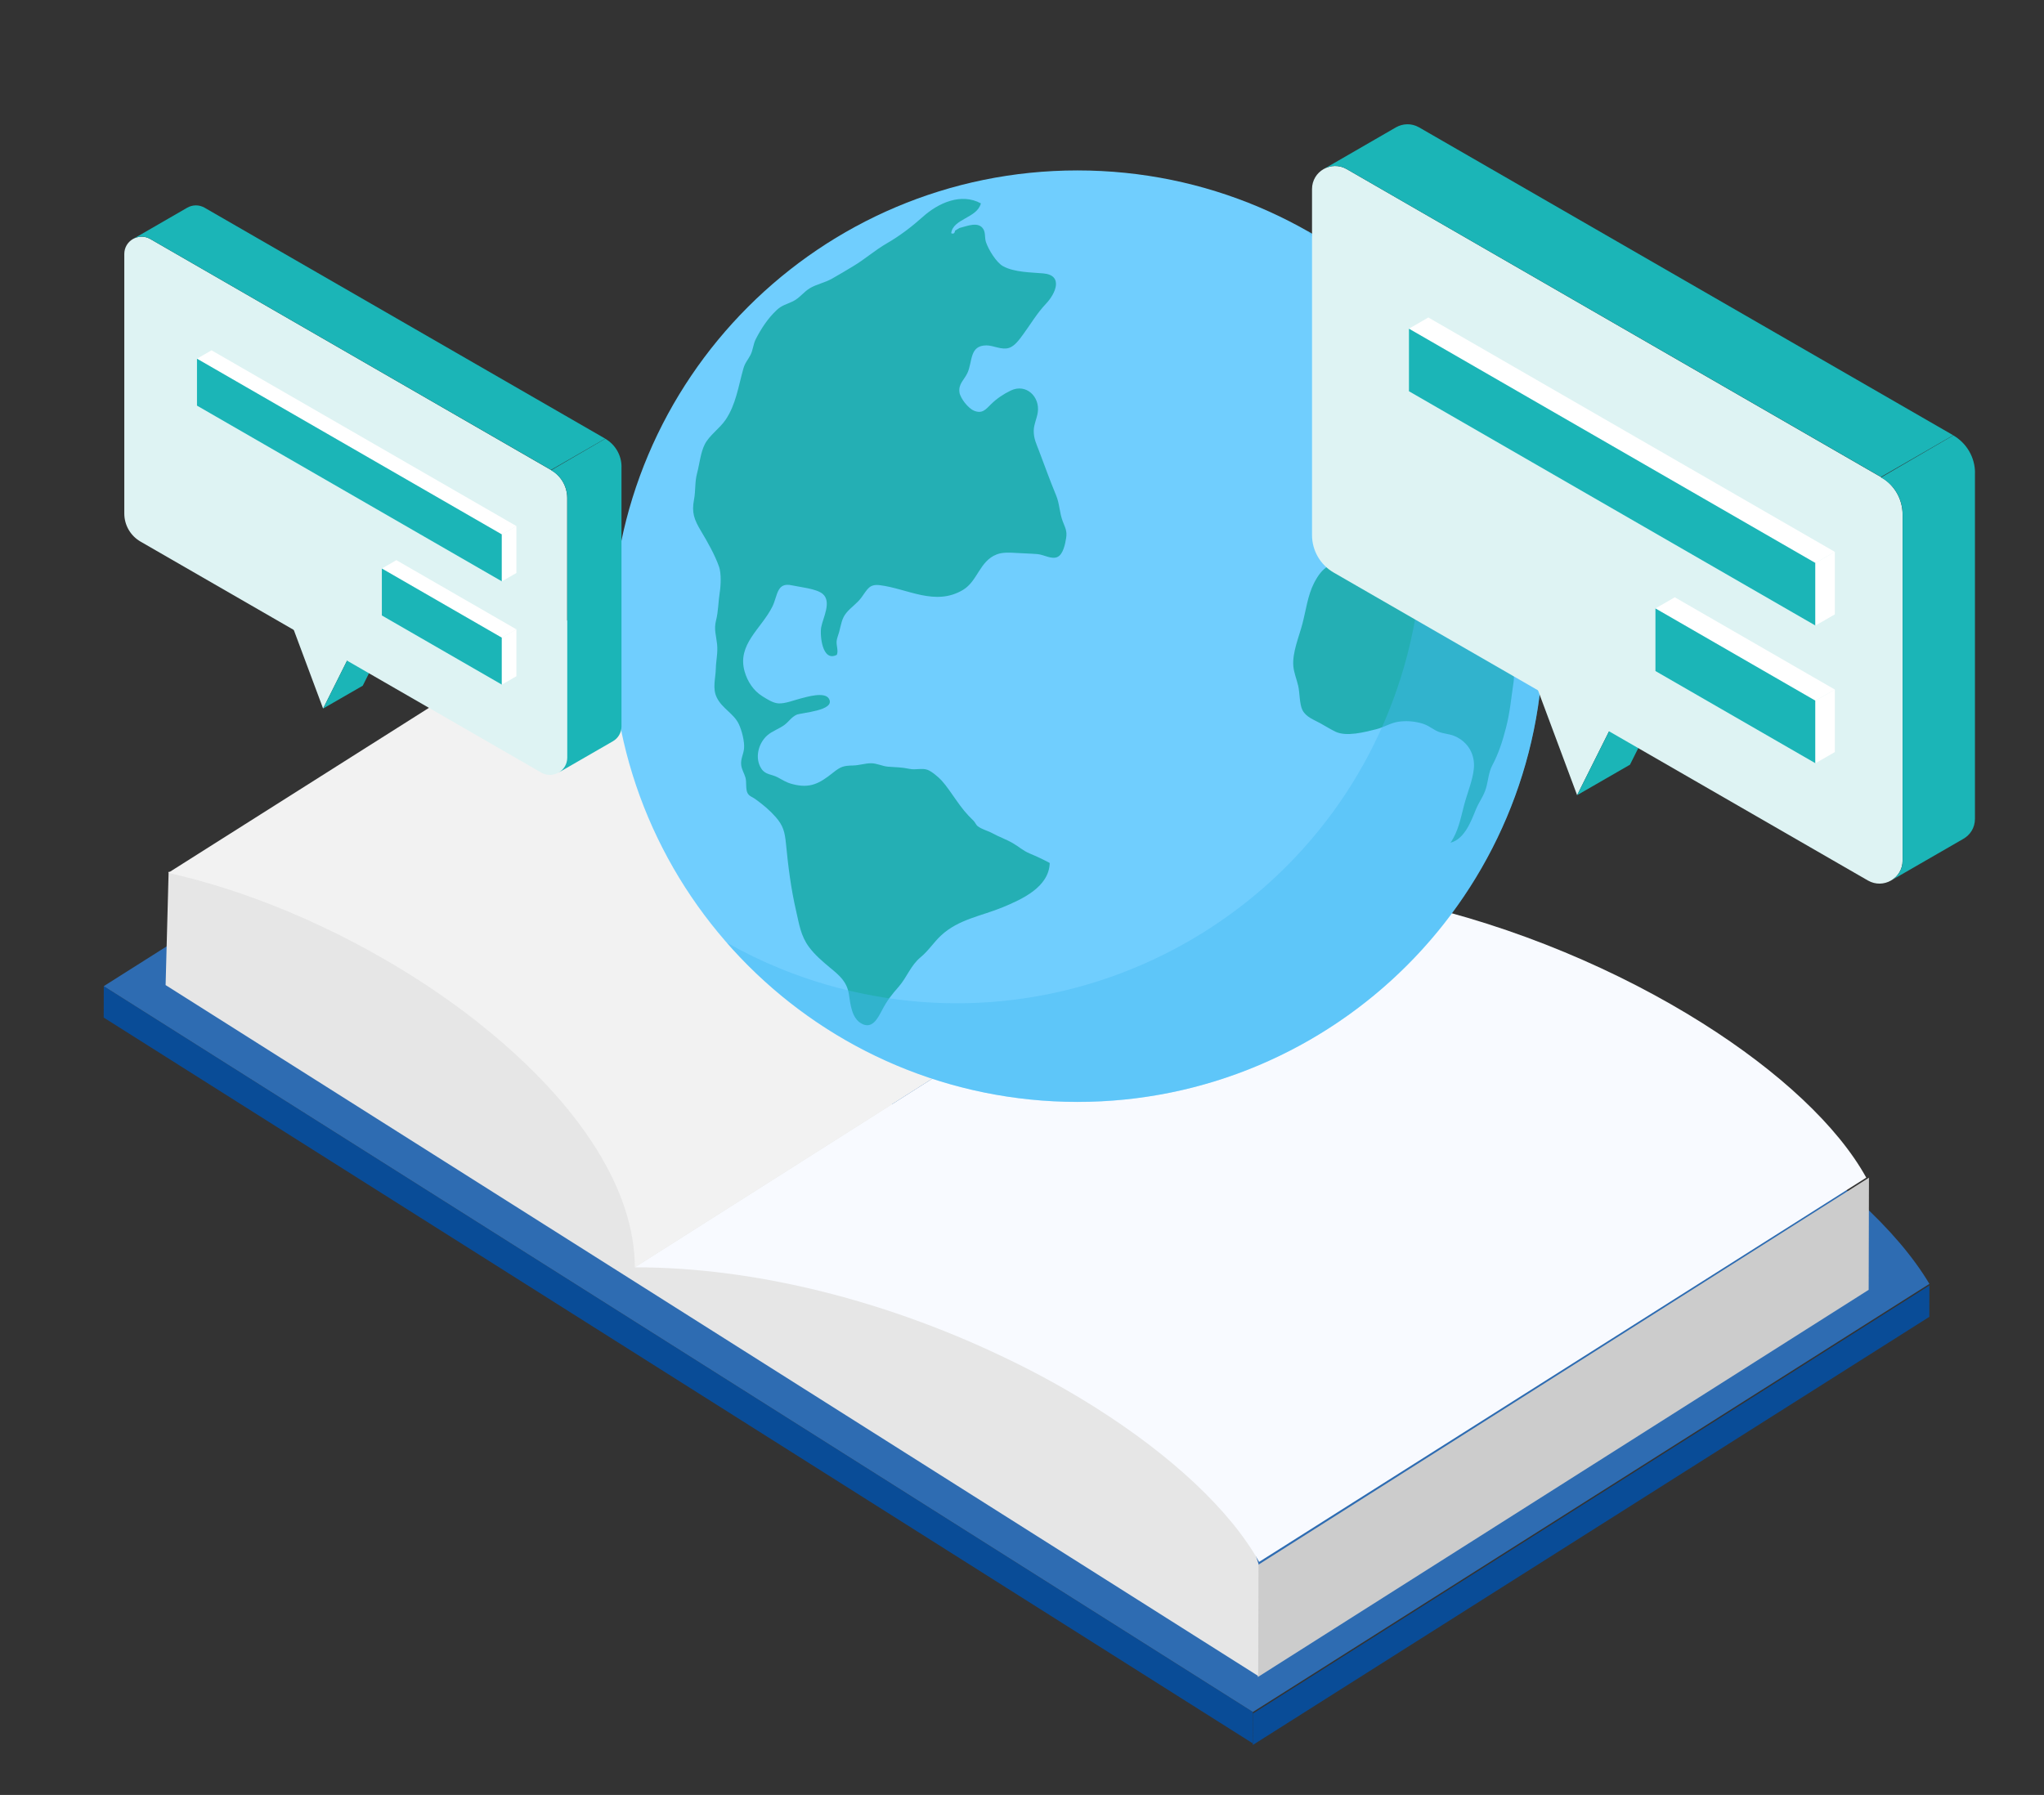
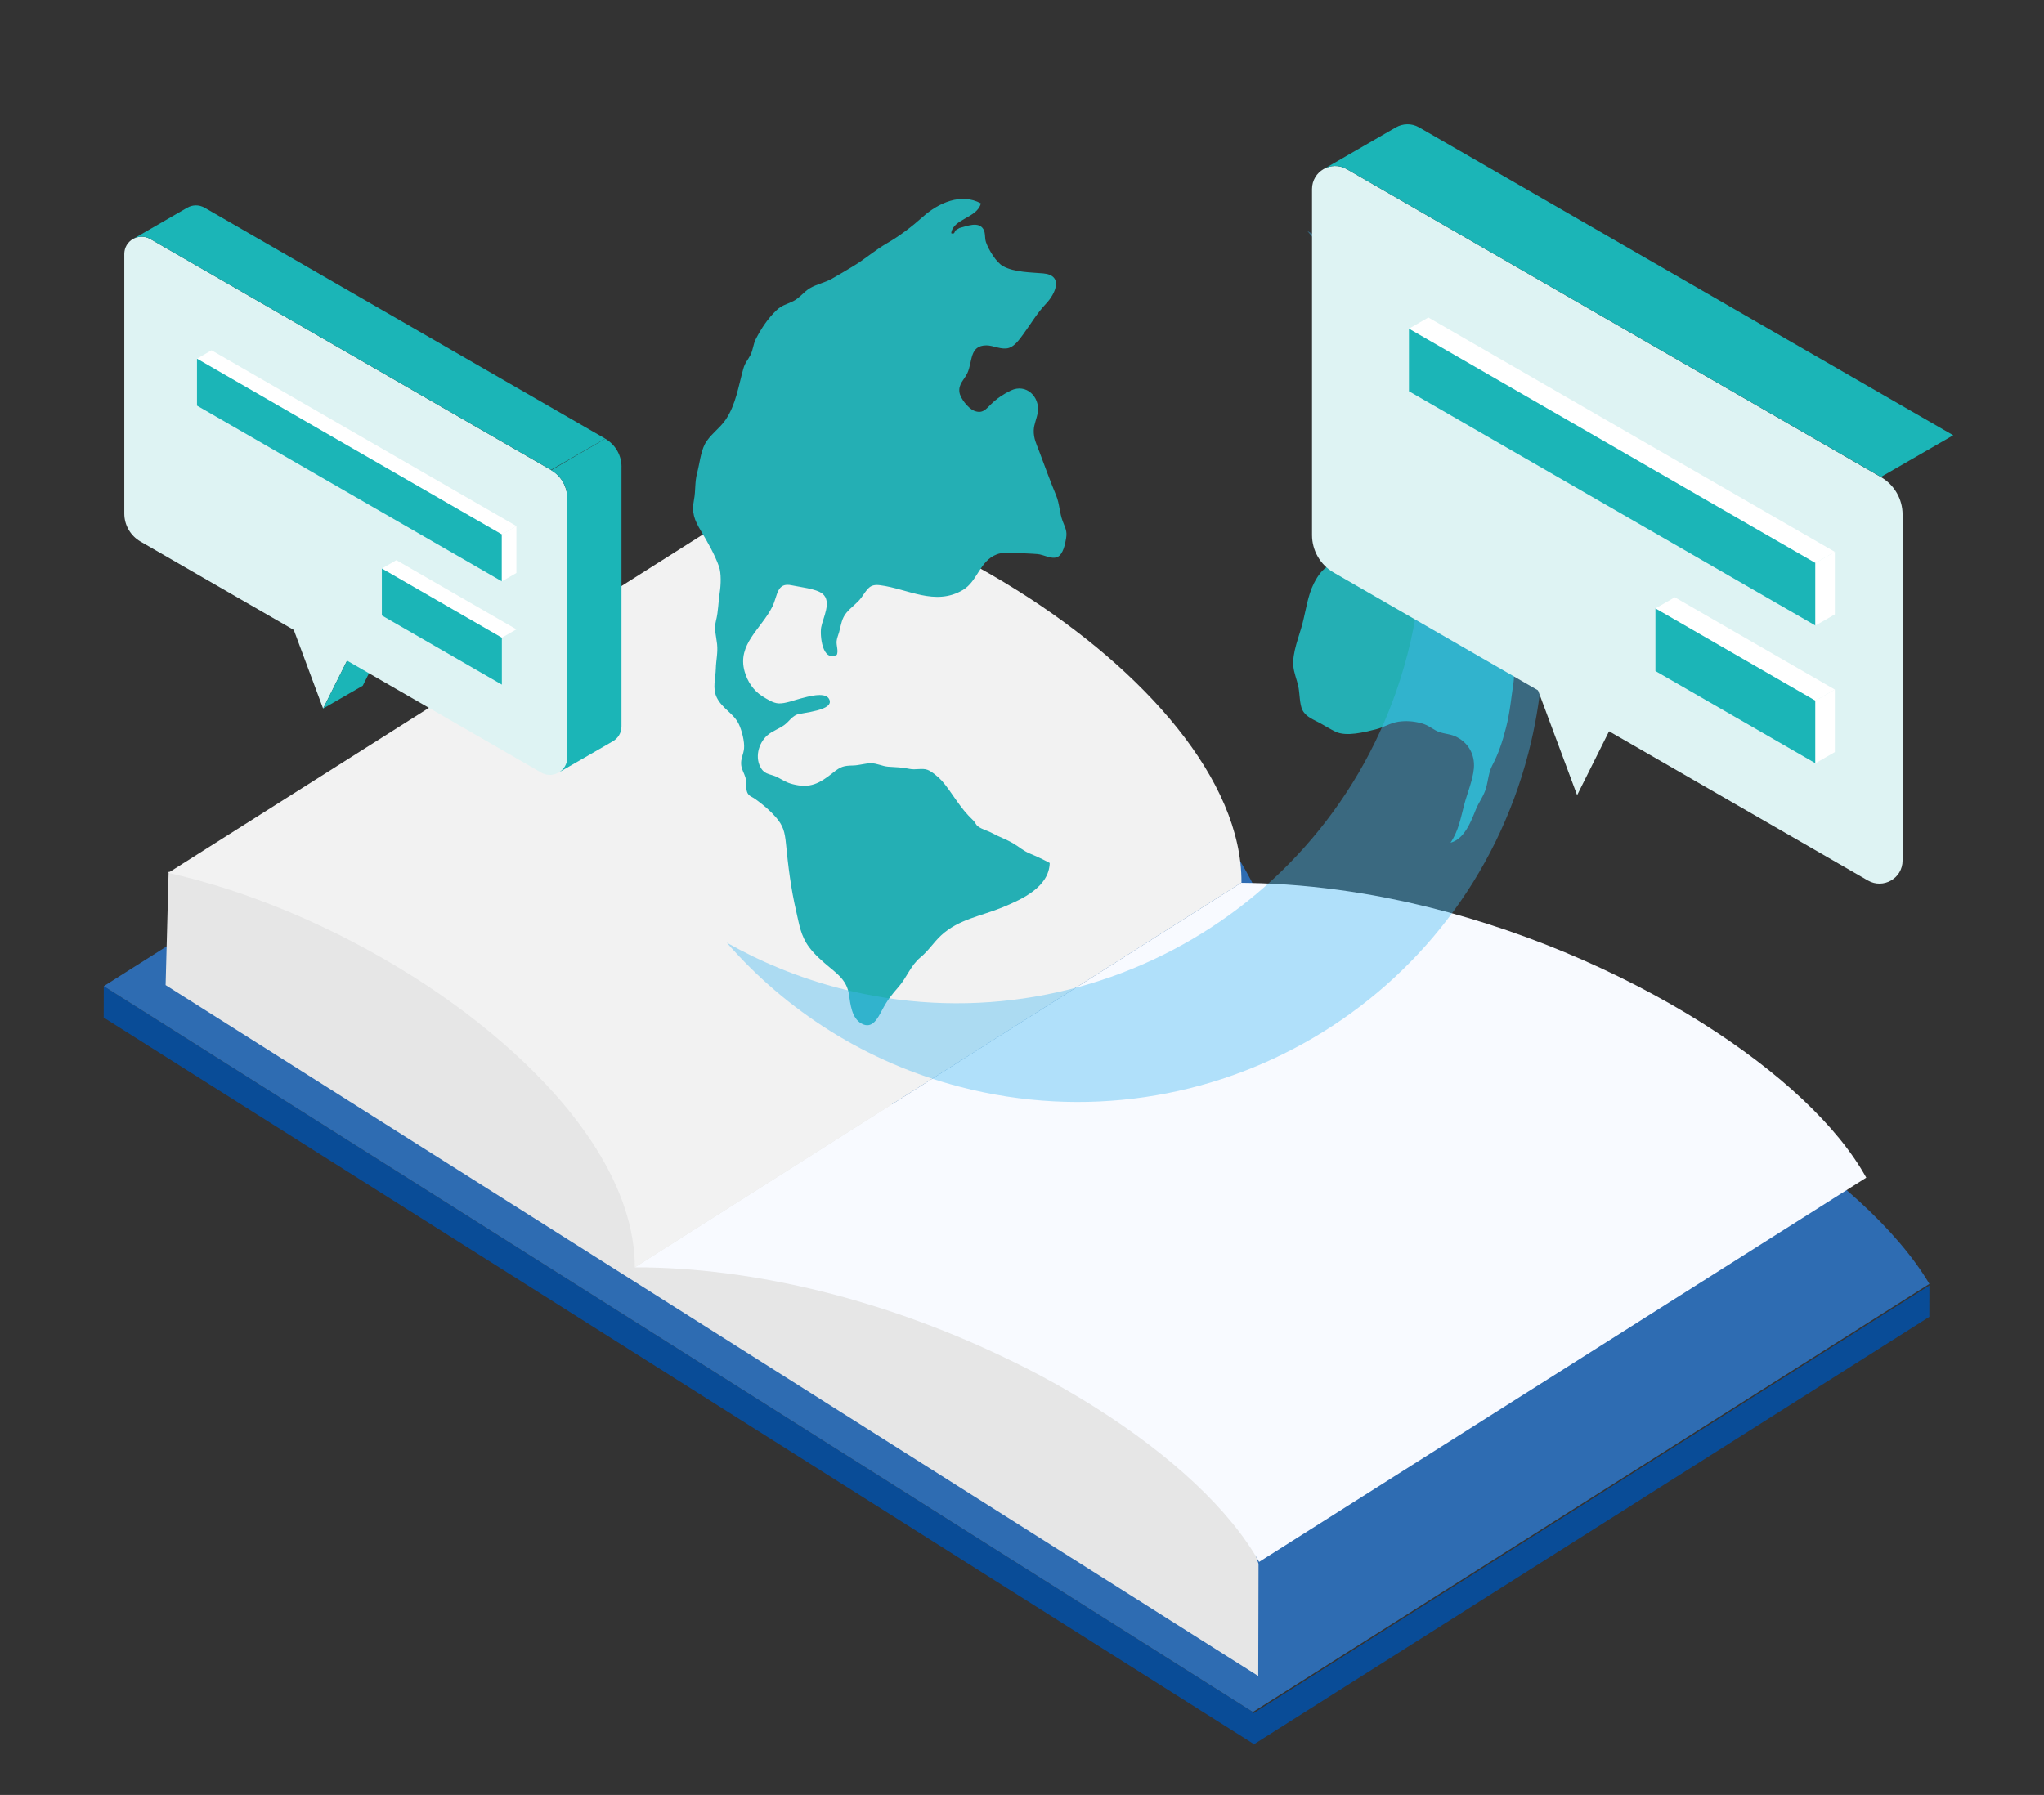
<svg xmlns="http://www.w3.org/2000/svg" width="148" height="130" viewBox="0 0 148 130" fill="none">
  <rect x="0" y="0" width="148" height="130" fill="#333333" stroke="none" />
  <g clip-path="url(#clip0_4711_3305)">
    <path d="M139.702 93.099L139.696 95.373L90.713 126.38L90.719 124.104L139.702 93.099Z" fill="#094C97" />
    <path d="M90.719 123.992L90.713 126.266L7.508 73.697L7.514 71.423L90.719 123.992Z" fill="#094C97" />
    <path d="M74.91 48.367C84.555 54.447 92.14 62.707 92.496 70.247C104.374 70.463 117.383 75.215 126.995 81.272C132.805 84.935 137.376 89.077 139.702 92.984L90.719 123.99L7.514 71.423L56.497 40.415C62.636 41.873 69.14 44.729 74.91 48.365V48.367Z" fill="#2E6CB2" />
-     <path d="M135.326 85.292L135.305 93.416L91.075 121.461L91.096 113.336L135.326 85.292Z" fill="#CCCCCC" />
    <path d="M11.991 71.344L91.105 121.384L91.126 113.259C91.126 113.259 77.427 67.38 12.209 63.142L11.991 71.346V71.344Z" fill="#E6E6E6" />
    <path d="M62.639 94.141C62.876 94.212 63.111 94.285 63.362 94.362H63.368C63.446 94.387 63.523 94.412 63.605 94.438C63.284 94.337 62.964 94.237 62.641 94.141H62.639Z" fill="white" />
    <path d="M57.912 92.911C57.703 92.865 57.493 92.821 57.285 92.778C57.495 92.821 57.703 92.865 57.912 92.911Z" fill="white" />
    <path d="M67.826 95.926C67.958 95.978 68.09 96.033 68.222 96.083C68.09 96.031 67.956 95.976 67.826 95.926ZM67.317 95.73C67.354 95.745 67.392 95.759 67.43 95.772C67.354 95.743 67.277 95.713 67.203 95.686C67.128 95.657 67.055 95.632 66.981 95.603C67.017 95.617 67.053 95.632 67.092 95.644C67.128 95.657 67.166 95.672 67.203 95.684C67.239 95.699 67.279 95.713 67.317 95.728V95.73ZM62.639 94.141C62.961 94.239 63.282 94.337 63.603 94.438C63.523 94.41 63.445 94.385 63.366 94.362H63.362C63.114 94.285 62.877 94.212 62.639 94.141ZM59.289 93.231C58.983 93.156 58.704 93.091 58.43 93.028C58.717 93.093 59.004 93.16 59.289 93.231ZM57.912 92.911C57.703 92.865 57.495 92.821 57.285 92.778C57.493 92.821 57.703 92.865 57.912 92.911ZM54.928 92.331C55.007 92.343 55.085 92.358 55.163 92.37C55.085 92.354 55.007 92.341 54.926 92.329L54.928 92.331ZM54.037 92.189C54.117 92.201 54.198 92.214 54.276 92.226L54.156 92.207L54.035 92.191L54.037 92.189ZM73.51 98.695C64.479 94.229 54.703 91.777 45.966 91.786L89.866 63.937C90.35 63.942 90.835 63.952 91.317 63.969H91.321C93.811 64.056 96.273 64.313 98.709 64.72H98.713C99.688 64.883 100.658 65.071 101.626 65.28L101.662 65.288L101.7 65.295L101.737 65.303L101.773 65.311L101.811 65.32L101.84 65.326C101.878 65.334 101.918 65.343 101.955 65.353C109.737 67.086 117.249 70.308 123.271 74.104C128.793 77.585 133.063 81.548 135.131 85.292L91.168 113.121C89.089 109.396 84.817 105.408 79.263 101.907C77.469 100.775 75.539 99.695 73.508 98.691L73.51 98.695Z" fill="#F8FAFF" />
    <path d="M45.964 91.786C45.97 86.261 42.082 80.08 35.014 74.373C33.394 73.064 31.646 71.824 29.819 70.671C24.302 67.192 18.034 64.52 12.178 63.217L56.143 35.389C62.028 36.684 68.258 39.355 73.743 42.812C82.872 48.565 89.935 56.502 89.891 63.923L89.866 63.939L45.966 91.788L45.964 91.786Z" fill="#F2F2F2" />
  </g>
  <g clip-path="url(#clip1_4711_3305)">
-     <path d="M78.016 79.804C96.645 79.804 111.747 64.702 111.747 46.073C111.747 27.445 96.645 12.343 78.016 12.343C59.388 12.343 44.286 27.445 44.286 46.073C44.286 64.702 59.388 79.804 78.016 79.804Z" fill="#70CEFE" />
    <path d="M69.485 16.509C70.011 16.381 70.853 16.007 71.204 16.599C71.372 16.883 71.284 17.225 71.394 17.545C71.581 18.09 72.142 19.016 72.635 19.283C73.458 19.729 74.666 19.723 75.543 19.801C76.998 19.931 76.458 21.233 75.74 21.995C75.08 22.693 74.652 23.441 74.097 24.199C73.815 24.585 73.477 25.064 73.06 25.197C72.525 25.367 71.926 25.011 71.421 25.015C70.177 25.023 70.434 26.194 70.042 27.028C69.82 27.5 69.385 27.808 69.471 28.414C69.533 28.849 70.103 29.57 70.525 29.745C71.118 29.991 71.371 29.659 71.753 29.279C72.168 28.868 72.67 28.532 73.194 28.282C74.294 27.758 75.309 28.725 75.142 29.863C75.076 30.315 74.862 30.715 74.85 31.177C74.837 31.761 75.049 32.164 75.242 32.677C75.643 33.743 76.039 34.835 76.473 35.885C76.726 36.495 76.71 37.132 76.951 37.762C77.138 38.249 77.275 38.455 77.195 38.973C77.132 39.376 76.984 40.146 76.571 40.338C76.144 40.538 75.587 40.169 75.119 40.131C74.624 40.089 74.104 40.081 73.593 40.048C73.137 40.018 72.602 39.988 72.177 40.15C70.922 40.63 70.793 42.09 69.724 42.726C67.712 43.922 65.733 42.639 63.718 42.383C62.949 42.285 62.816 42.664 62.378 43.268C62.061 43.704 61.606 43.99 61.28 44.388C60.943 44.8 60.901 45.247 60.76 45.775C60.703 45.987 60.599 46.214 60.578 46.43C60.546 46.759 60.716 47.115 60.594 47.425C59.527 47.98 59.359 45.992 59.459 45.437C59.578 44.764 60.254 43.563 59.551 42.999C59.092 42.63 57.902 42.518 57.339 42.393C56.22 42.144 56.319 43.15 55.915 43.953C55.116 45.544 53.358 46.676 53.915 48.633C54.124 49.367 54.561 50.022 55.187 50.416C55.533 50.633 55.967 50.919 56.364 50.943C56.86 50.973 57.527 50.697 57.997 50.581C58.4 50.482 59.709 50.073 60.02 50.603C60.531 51.478 58.008 51.609 57.668 51.769C57.306 51.939 57.124 52.257 56.812 52.493C56.414 52.793 55.923 52.933 55.545 53.27C54.908 53.839 54.629 54.908 55.128 55.671C55.423 56.121 55.854 56.062 56.3 56.294C56.75 56.526 56.894 56.663 57.399 56.794C58.651 57.118 59.331 56.75 60.321 55.959C60.883 55.51 61.086 55.456 61.778 55.44C62.211 55.43 62.617 55.285 63.051 55.279C63.494 55.273 63.876 55.496 64.309 55.528C64.887 55.571 65.283 55.564 65.863 55.687C66.301 55.778 66.762 55.612 67.153 55.752C67.463 55.862 67.963 56.292 68.18 56.53C68.537 56.921 68.906 57.481 69.221 57.928C69.644 58.527 69.957 58.934 70.488 59.439C70.614 59.559 70.66 59.739 70.805 59.845C71.128 60.085 71.504 60.154 71.856 60.348C72.344 60.617 72.865 60.789 73.349 61.074C73.795 61.337 74.088 61.619 74.556 61.814C75.05 62.02 75.528 62.242 76.008 62.502C75.954 64.248 74.013 65.124 72.604 65.708C71.05 66.351 69.42 66.567 68.143 67.748C67.596 68.255 67.236 68.854 66.659 69.328C65.943 69.915 65.667 70.782 65.073 71.462C64.552 72.058 64.242 72.448 63.874 73.147C63.568 73.725 63.166 74.563 62.389 74.138C61.656 73.737 61.58 72.729 61.469 72.022C61.323 71.091 60.788 70.654 60.091 70.077C59.551 69.63 59.002 69.158 58.582 68.594C57.974 67.775 57.868 66.939 57.647 65.985C57.27 64.364 57.071 62.759 56.908 61.091C56.827 60.261 56.711 59.793 56.163 59.17C55.724 58.672 55.246 58.276 54.699 57.879C54.46 57.706 54.24 57.672 54.119 57.422C53.975 57.129 54.072 56.635 53.974 56.305C53.883 56 53.71 55.743 53.669 55.417C53.614 54.96 53.838 54.636 53.875 54.201C53.919 53.697 53.712 52.906 53.499 52.451C53.132 51.669 52.295 51.327 51.9 50.519C51.572 49.849 51.812 49.148 51.831 48.421C51.847 47.807 51.988 47.288 51.922 46.654C51.856 46.024 51.684 45.58 51.843 44.95C52.018 44.258 52.004 43.604 52.114 42.907C52.197 42.38 52.232 41.515 52.06 41.033C51.751 40.165 51.238 39.265 50.761 38.467C50.259 37.628 50.072 37.124 50.252 36.183C50.38 35.516 50.295 34.94 50.478 34.254C50.651 33.606 50.726 32.774 51.032 32.176C51.365 31.525 52.105 31.037 52.53 30.414C53.288 29.302 53.459 27.991 53.824 26.702C53.948 26.261 54.139 26.094 54.337 25.715C54.526 25.355 54.533 24.933 54.724 24.561C55.118 23.792 55.6 23.054 56.242 22.453C56.62 22.098 56.96 22.044 57.425 21.817C57.906 21.581 58.197 21.133 58.653 20.866C59.143 20.579 59.73 20.472 60.234 20.188C60.756 19.896 61.271 19.581 61.784 19.275C62.631 18.77 63.35 18.12 64.213 17.624C65.159 17.079 66.024 16.415 66.822 15.701C67.942 14.697 69.593 13.949 71.023 14.73C70.747 15.802 69.013 15.829 68.873 16.888C69.03 16.965 69.125 16.903 69.156 16.7L69.483 16.508L69.485 16.509Z" fill="#24AFB4" />
    <path d="M108.894 37.557C108.934 37.646 108.975 37.737 109.015 37.826C107.75 38.872 106.587 39.766 104.966 40.245C104.402 40.412 103.661 40.541 103.1 40.468C102.676 40.414 102.27 40.162 101.848 40.113C101.041 40.019 101.145 40.36 100.542 40.678C100.026 40.951 99.446 40.689 98.936 40.638C98.5 40.594 98.157 40.61 97.708 40.636C96.384 40.71 95.766 41.014 95.14 42.24C94.692 43.118 94.555 44.215 94.307 45.167C94.058 46.124 93.56 47.265 93.647 48.251C93.687 48.716 93.896 49.221 94 49.675C94.113 50.164 94.089 51.02 94.313 51.441C94.579 51.94 95.122 52.12 95.597 52.381C95.941 52.571 96.323 52.81 96.684 52.987C97.489 53.38 98.808 53.021 99.633 52.819C100.226 52.673 100.681 52.351 101.273 52.269C101.811 52.195 102.323 52.231 102.849 52.364C103.338 52.489 103.538 52.669 103.954 52.903C104.401 53.153 104.889 53.118 105.349 53.321C106.293 53.739 106.811 54.628 106.718 55.654C106.641 56.509 106.23 57.469 106.012 58.306C105.757 59.283 105.592 60.213 105.026 61.035C106.053 60.765 106.522 59.466 106.868 58.617C107.091 58.071 107.436 57.654 107.603 57.067C107.754 56.538 107.788 55.933 108.044 55.448C108.509 54.566 108.779 53.733 109.037 52.738C109.343 51.565 109.419 50.544 109.595 49.384C109.664 48.939 109.563 48.583 109.589 48.137C109.618 47.637 109.891 47.037 110.019 46.547C110.258 45.631 110.639 44.67 110.768 43.735C111.053 41.662 110.551 39.26 109.09 37.721C108.647 37.808 108.38 38.193 108.247 38.597C108.163 38.593 108.079 38.59 107.995 38.586L108.893 37.559L108.894 37.557Z" fill="#24AFB4" />
    <path opacity="0.4" d="M94.656 16.725C101.74 24.844 104.82 36.208 101.901 47.422C97.208 65.45 78.79 76.26 60.762 71.567C57.848 70.809 55.125 69.689 52.623 68.274C56.927 73.206 62.706 76.942 69.519 78.715C87.547 83.408 105.966 72.598 110.658 54.57C114.592 39.458 107.631 24.071 94.656 16.725Z" fill="#45B9F4" />
  </g>
  <g clip-path="url(#clip2_4711_3305)">
    <path d="M117.434 51.11L110.23 46.956L114.194 57.59L117.434 51.11Z" fill="#DEF3F3" />
-     <path d="M117.434 51.109L121.266 48.903L118.022 55.383L114.194 57.59L117.434 51.109Z" fill="#1BB5B7" />
    <path d="M136.192 34.552L97.509 12.248C96.393 11.607 95 12.407 95 13.693V38.755C95 39.874 95.599 40.908 96.568 41.467L135.251 63.771C136.367 64.412 137.76 63.611 137.76 62.326V37.264C137.76 36.145 137.161 35.111 136.192 34.552Z" fill="#DEF3F3" />
    <path d="M101.08 9.221C101.567 8.946 102.193 8.907 102.745 9.221L141.428 31.525L136.192 34.544L97.509 12.248C96.953 11.925 96.327 11.968 95.84 12.248L101.08 9.221Z" fill="#1BB5B7" />
-     <path d="M143 34.241V59.307C143 59.956 142.65 60.476 142.156 60.756L136.916 63.779C137.41 63.499 137.764 62.974 137.764 62.326V37.264C137.764 36.145 137.165 35.111 136.196 34.583L141.432 31.533C142.401 32.093 143.004 33.126 143.004 34.245L143 34.241Z" fill="#1BB5B7" />
    <path d="M102.018 23.806L131.45 40.775L132.854 39.967L103.422 22.994L102.018 23.806Z" fill="white" />
    <path d="M131.45 40.776L102.018 23.806V28.336L131.45 45.305V40.776Z" fill="#1BB5B7" />
    <path d="M131.45 40.776L132.855 39.967V44.497L131.45 45.305V40.776Z" fill="white" />
    <path d="M119.866 44.066L131.45 50.748L132.855 49.94L121.266 43.258L119.866 44.066Z" fill="white" />
    <path d="M131.45 50.748L119.866 44.066V48.6L131.45 55.278V50.748Z" fill="#1BB5B7" />
    <path d="M131.45 50.748L132.855 49.94V54.47L131.45 55.278V50.748Z" fill="white" />
  </g>
  <g clip-path="url(#clip3_4711_3305)">
    <path d="M25.826 46.457L20.422 43.342L23.395 51.317L25.826 46.457Z" fill="#DEF3F3" />
    <path d="M25.826 46.457L28.7 44.802L26.266 49.662L23.395 51.317L25.826 46.457Z" fill="#1BB5B7" />
    <path d="M39.894 34.039L10.882 17.311C10.044 16.83 9 17.43 9 18.395V37.191C9 38.031 9.449 38.806 10.176 39.225L39.188 55.953C40.026 56.434 41.07 55.834 41.07 54.869V36.072C41.07 35.233 40.621 34.458 39.894 34.039Z" fill="#DEF3F3" />
    <path d="M13.56 15.041C13.925 14.834 14.395 14.805 14.809 15.041L43.822 31.769L39.894 34.033L10.882 17.311C10.465 17.069 9.995 17.101 9.63 17.311L13.56 15.041Z" fill="#1BB5B7" />
    <path d="M45 33.806V52.605C45 53.092 44.737 53.482 44.367 53.692L40.437 55.959C40.807 55.749 41.073 55.356 41.073 54.869V36.073C41.073 35.233 40.623 34.458 39.897 34.062L43.824 31.775C44.55 32.194 45.003 32.969 45.003 33.809L45 33.806Z" fill="#1BB5B7" />
    <path d="M14.263 25.979L36.338 38.707L37.391 38.1L15.316 25.37L14.263 25.979Z" fill="white" />
    <path d="M36.338 38.707L14.263 25.979V29.377L36.338 42.104V38.707Z" fill="#1BB5B7" />
    <path d="M36.338 38.707L37.391 38.101V41.498L36.338 42.104V38.707Z" fill="white" />
    <path d="M27.649 41.175L36.338 46.186L37.391 45.58L28.7 40.569L27.649 41.175Z" fill="white" />
    <path d="M36.338 46.186L27.649 41.175V44.575L36.338 49.584V46.186Z" fill="#1BB5B7" />
-     <path d="M36.338 46.186L37.391 45.58V48.977L36.338 49.584V46.186Z" fill="white" />
  </g>
  <defs>
    <clipPath id="clip0_4711_3305">
      <rect width="132.194" height="90.991" fill="white" transform="translate(7.508 35.389)" />
    </clipPath>
    <clipPath id="clip1_4711_3305">
      <rect width="67.477" height="67.477" fill="white" transform="translate(44.277 12.334)" />
    </clipPath>
    <clipPath id="clip2_4711_3305">
      <rect width="48" height="55" fill="white" transform="translate(95 9)" />
    </clipPath>
    <clipPath id="clip3_4711_3305">
      <rect width="36" height="41.25" fill="white" transform="translate(9 14.875)" />
    </clipPath>
  </defs>
</svg>